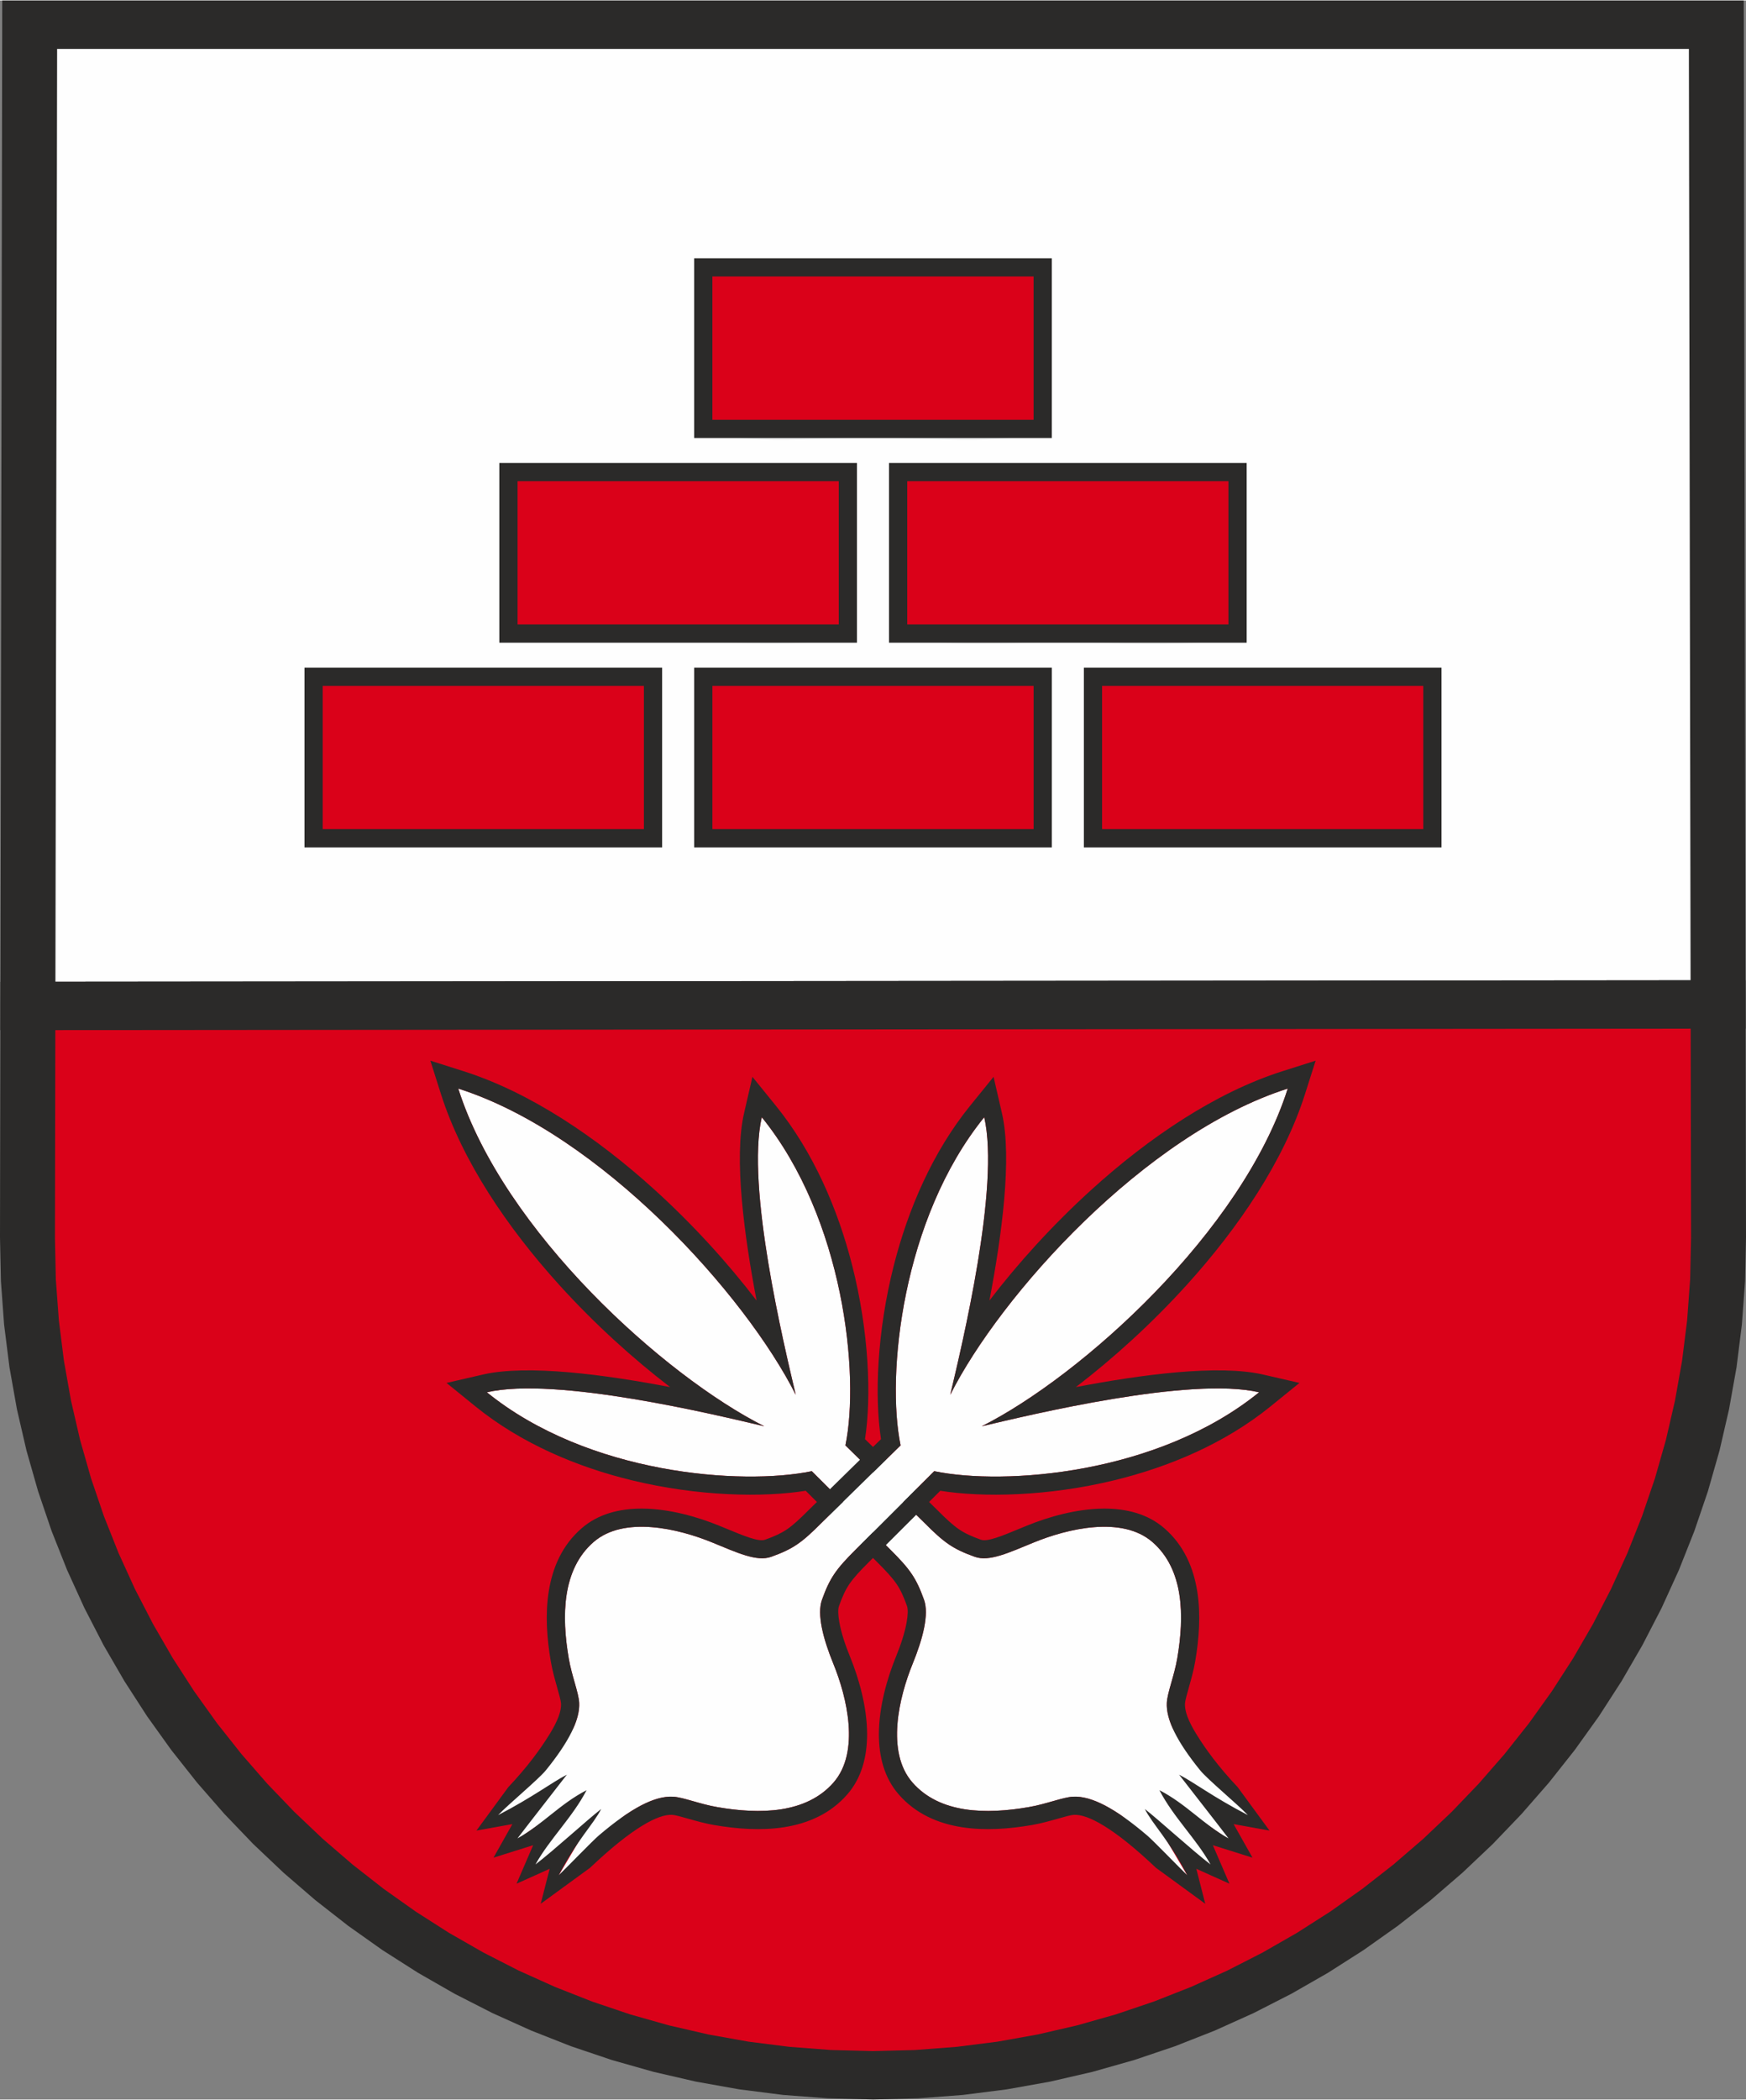
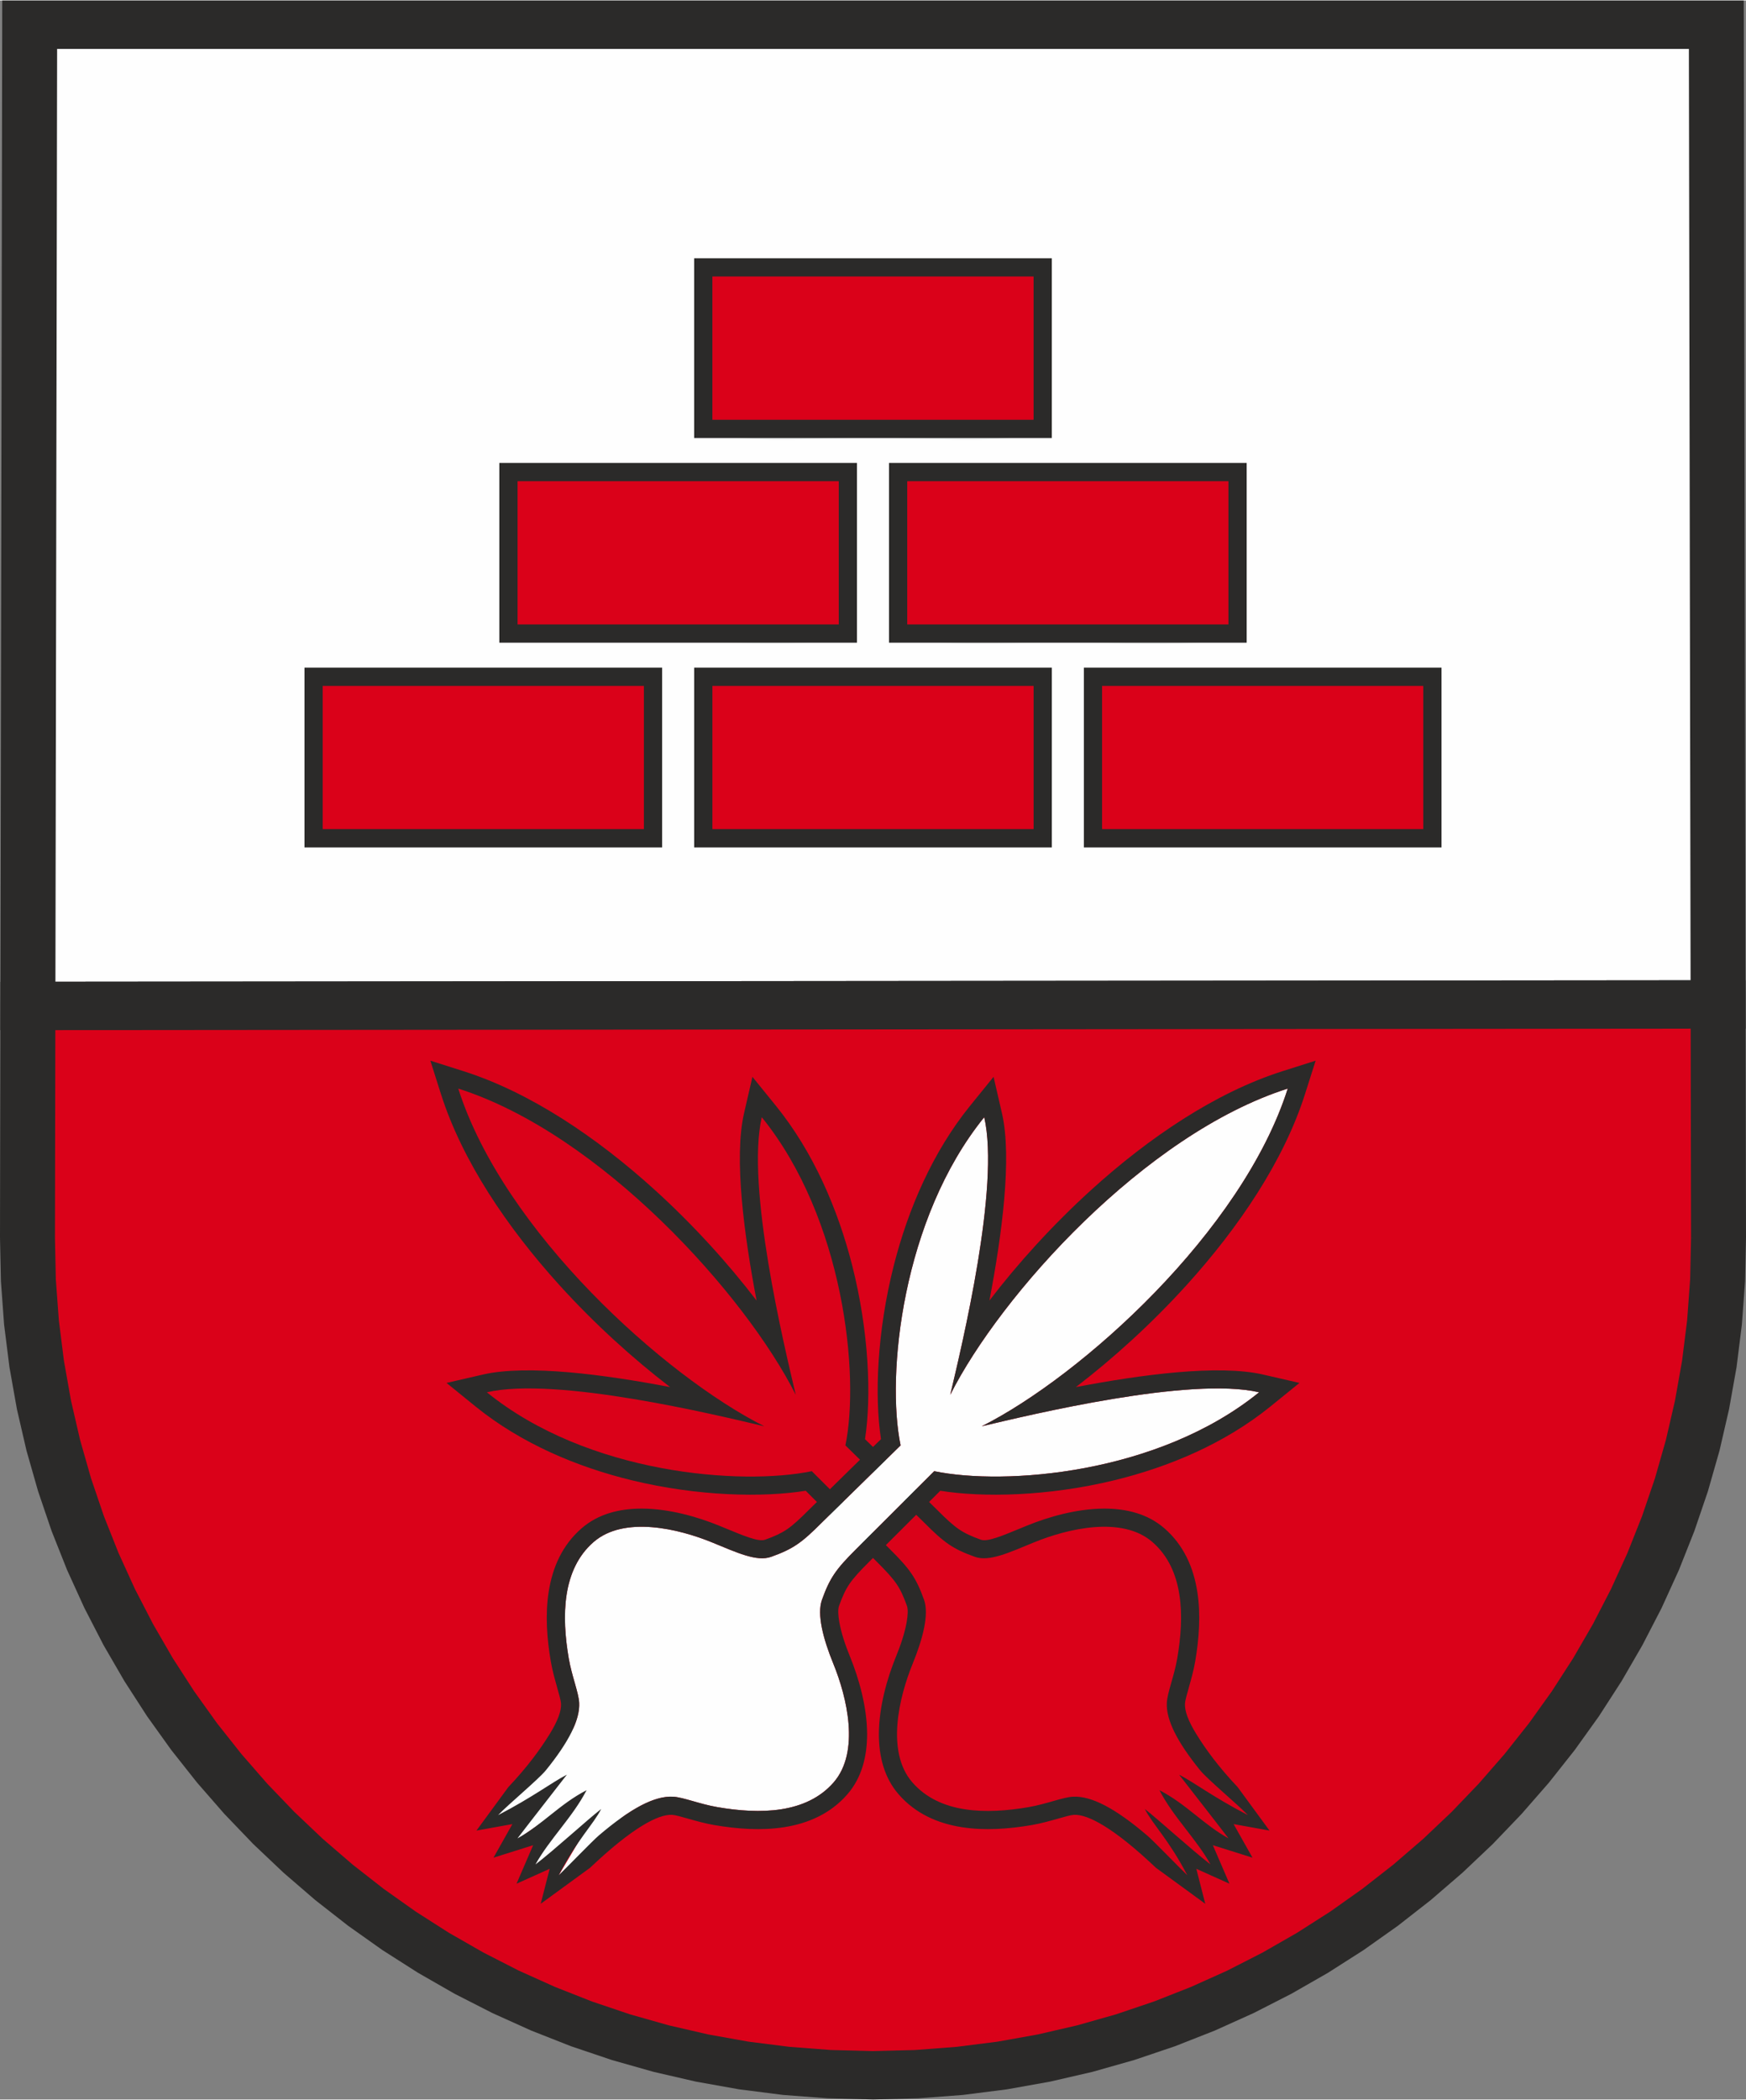
<svg xmlns="http://www.w3.org/2000/svg" xml:space="preserve" width="599px" height="720px" version="1.1" style="shape-rendering:geometricPrecision; text-rendering:geometricPrecision; image-rendering:optimizeQuality; fill-rule:evenodd; clip-rule:evenodd" viewBox="0 0 547.01 657.18">
  <rect x="0" y="0" width="547.01" height="657.18" fill="#808080" stroke="none" />
  <defs>
    <style type="text/css">
   
    .str0 {stroke:#2B2A29;stroke-width:5.71;stroke-miterlimit:22.926}
    .fil0 {fill:#FEFEFE}
    .fil3 {fill:#EBECEC}
    .fil5 {fill:#2B2A29}
    .fil2 {fill:#DA0119}
    .fil4 {fill:#2B2A29;fill-rule:nonzero}
    .fil1 {fill:#2B2A29;fill-rule:nonzero}
   
  </style>
  </defs>
  <g id="Ebene_x0020_1">
    <g>
      <polygon class="fil0" points="538.27,314.32 537.71,7.58 9.3,7.58 8.74,314.8 " />
      <path id="1" class="fil1" d="M546.32 7.56l0.55 306.75 -17.21 0.02 -0.56 -306.74 8.61 -7.59 8.61 7.56zm-8.61 -7.56l8.59 0 0.02 7.56 -8.61 -7.56zm-528.41 0l528.41 0 0 15.15 -528.41 0 -8.61 -7.59 8.61 -7.56zm-8.61 7.56l0.01 -7.56 8.6 0 -8.61 7.56zm-0.56 307.23l0.56 -307.23 17.22 0.03 -0.56 307.22 -8.6 7.56 -8.62 -7.58zm8.62 7.58l-8.63 0.01 0.01 -7.59 8.62 7.58zm529.52 -0.47l-529.52 0.47 -0.02 -15.15 529.53 -0.47 8.61 7.56 -8.6 7.59zm8.6 -7.59l0.02 7.58 -8.62 0.01 8.6 -7.59z" />
    </g>
    <g>
      <path class="fil2" d="M8.74 314.8l529.53 -0.48 0.13 73c0.69,143.26 -118.22,262.28 -264.9,262.28 -146.67,0 -265.58,-119.02 -264.89,-262.28l0.13 -72.52z" />
      <path id="1" class="fil1" d="M538.27 321.9l-529.52 0.47 -0.02 -15.15 529.53 -0.47 8.61 7.56 -8.6 7.59zm-0.01 -15.15l8.6 -0.01 0.01 7.57 -8.61 -7.56zm-8.47 80.58l-0.13 -73 17.21 -0.02 0.14 73 -17.22 0.05 0 -0.03zm0 0.03l0 0.01 0 -0.04 0 0.03zm-256.29 269.82l0 -15.15 0 0 13.18 -0.34 12.99 -0.99 12.81 -1.62 12.6 -2.25 12.38 -2.86 12.15 -3.44 11.9 -4.02 11.64 -4.58 11.36 -5.11 11.06 -5.65 10.74 -6.15 10.42 -6.65 10.07 -7.13 9.71 -7.59 9.33 -8.03 8.93 -8.46 8.51 -8.87 8.09 -9.27 7.64 -9.64 7.17 -10.01 6.68 -10.35 6.19 -10.68 5.67 -10.98 5.14 -11.28 4.59 -11.55 4.03 -11.82 3.44 -12.05 2.84 -12.28 2.22 -12.49 1.59 -12.67 0.94 -12.85 0.28 -13.01 17.22 -0.07 -0.29 13.7 -1 13.54 -1.67 13.37 -2.35 13.16 -2.99 12.96 -3.63 12.71 -4.25 12.47 -4.84 12.2 -5.43 11.91 -6 11.61 -6.54 11.29 -7.07 10.95 -7.59 10.59 -8.09 10.22 -8.58 9.82 -9.03 9.42 -9.49 8.98 -9.92 8.55 -10.33 8.07 -10.74 7.6 -11.11 7.09 -11.49 6.58 -11.83 6.04 -12.16 5.48 -12.48 4.91 -12.77 4.31 -13.05 3.7 -13.32 3.07 -13.55 2.42 -13.78 1.75 -13.98 1.06 -14.16 0.36 0 0zm-273.5 -269.87l17.22 0.02 0 0.03 0.27 13.01 0.95 12.85 1.59 12.67 2.22 12.49 2.84 12.28 3.44 12.05 4.02 11.82 4.59 11.55 5.14 11.28 5.68 10.98 6.18 10.68 6.69 10.35 7.17 10.01 7.64 9.64 8.08 9.27 8.52 8.87 8.93 8.46 9.33 8.03 9.71 7.59 10.07 7.13 10.41 6.65 10.75 6.15 11.06 5.65 11.36 5.11 11.63 4.58 11.91 4.02 12.14 3.44 12.39 2.86 12.6 2.25 12.81 1.62 12.99 0.99 13.17 0.34 0 15.15 -14.16 -0.36 -13.98 -1.06 -13.77 -1.75 -13.56 -2.42 -13.31 -3.07 -13.05 -3.7 -12.78 -4.31 -12.47 -4.91 -12.16 -5.48 -11.84 -6.04 -11.48 -6.58 -11.12 -7.09 -10.73 -7.6 -10.33 -8.07 -9.92 -8.55 -9.49 -8.98 -9.04 -9.42 -8.57 -9.82 -8.09 -10.22 -7.59 -10.59 -7.07 -10.95 -6.55 -11.29 -5.99 -11.61 -5.43 -11.91 -4.85 -12.2 -4.24 -12.47 -3.63 -12.71 -3 -12.96 -2.34 -13.16 -1.68 -13.37 -0.99 -13.54 -0.29 -13.7 0 0.02zm17.22 0.02l0 0.04 0 -0.01 0 -0.03zm0.13 -72.52l-0.13 72.52 -17.22 -0.02 0.13 -72.52 8.6 -7.57 8.62 7.59zm-17.22 -0.02l0.02 -7.56 8.58 -0.01 -8.6 7.57z" />
    </g>
    <g>
      <path class="fil3" d="M222.43 134.49c8.58,5.16 39.14,2.2 51.39,2.2 12.31,0 42.72,2.97 51.43,-2.14 3.83,-6.88 3.34,-39.85 0.23,-48.46 -10.23,-3.46 -61.46,-1.27 -76.15,-1.28 -15.91,-0.02 -28.52,-5.62 -28.97,11.3 -0.28,10.73 -2.57,30.02 2.07,38.38z" />
      <path class="fil3" d="M162.01 198.01c5.54,4.07 3.43,2.71 11.9,2.82l39.64 -0.16c12.42,-0.01 41.6,2.24 51.55,-1.81 2.75,-9.19 3.13,-39.72 -0.21,-48.41 -10.65,-3.64 -60.93,-1.68 -75.82,-1.69 -15.93,0 -28.78,-5.65 -29.09,11.38 -0.16,9.17 -1.49,30.55 2.03,37.87z" />
      <path class="fil3" d="M282.7 198.01c7.34,5.47 41.73,2.66 51.38,2.66 7.26,0 46.81,3.02 51.57,-2.66 2.74,-5.59 3.87,-43.27 -0.35,-47.36 -4.17,-4.04 -97.78,-2.45 -100.94,-0.46 -5.55,3.49 -4.45,41.39 -1.66,47.82z" />
      <path class="fil3" d="M101.01 213.57c-2.53,9.51 -2.24,38.19 -0.15,48.16 10.94,3.43 94.26,3.41 102.6,-0.36 4.38,-9.8 2.28,-36.54 1.17,-48.74 -15.71,-1.02 -92.93,-2.5 -103.62,0.94z" />
      <path class="fil3" d="M343.54 262c10.88,2.58 90.32,2.06 104.26,0.46l-0.46 -50.24 -104.81 0.45 1.01 49.33z" />
      <polygon class="fil3" points="220.98,263.01 325.94,262.88 325.34,212.25 220.74,213.08 " />
    </g>
    <g>
      <g>
        <polygon class="fil2" points="220.34,211.73 326.67,211.73 326.67,262.3 220.34,262.3 " />
        <path id="1" class="fil4" d="M326.67 214.6l-106.33 0 0 -5.73 106.33 0 2.86 2.86 -2.86 2.87zm0 -5.73l2.86 0 0 2.86 -2.86 -2.86zm-2.85 53.43l0 -50.57 5.71 0 0 50.57 -2.86 2.87 -2.85 -2.87zm5.71 0l0 2.87 -2.86 0 2.86 -2.87zm-109.19 -2.87l106.33 0 0 5.74 -106.33 0 -2.86 -2.87 2.86 -2.87zm0 5.74l-2.86 0 0 -2.87 2.86 2.87zm2.85 -53.44l0 50.57 -5.71 0 0 -50.57 2.86 -2.86 2.85 2.86zm-5.71 0l0 -2.86 2.86 0 -2.86 2.86z" />
      </g>
      <g>
        <polygon class="fil2" points="98.25,211.73 204.59,211.73 204.59,262.3 98.25,262.3 " />
        <path id="1" class="fil4" d="M204.59 214.6l-106.34 0 0 -5.73 106.34 0 2.85 2.86 -2.85 2.87zm0 -5.73l2.85 0 0 2.86 -2.85 -2.86zm-2.86 53.43l0 -50.57 5.71 0 0 50.57 -2.85 2.87 -2.86 -2.87zm5.71 0l0 2.87 -2.85 0 2.85 -2.87zm-109.19 -2.87l106.34 0 0 5.74 -106.34 0 -2.85 -2.87 2.85 -2.87zm0 5.74l-2.85 0 0 -2.87 2.85 2.87zm2.85 -53.44l0 50.57 -5.7 0 0 -50.57 2.85 -2.86 2.85 2.86zm-5.7 0l0 -2.86 2.85 0 -2.85 2.86z" />
      </g>
      <g>
        <polygon class="fil2" points="342.42,211.73 448.76,211.73 448.76,262.3 342.42,262.3 " />
        <path id="1" class="fil4" d="M448.76 214.6l-106.34 0 0 -5.73 106.34 0 2.85 2.86 -2.85 2.87zm0 -5.73l2.85 0 0 2.86 -2.85 -2.86zm-2.86 53.43l0 -50.57 5.71 0 0 50.57 -2.85 2.87 -2.86 -2.87zm5.71 0l0 2.87 -2.85 0 2.85 -2.87zm-109.19 -2.87l106.34 0 0 5.74 -106.34 0 -2.85 -2.87 2.85 -2.87zm0 5.74l-2.85 0 0 -2.87 2.85 2.87zm2.85 -53.44l0 50.57 -5.7 0 0 -50.57 2.85 -2.86 2.85 2.86zm-5.7 0l0 -2.86 2.85 0 -2.85 2.86z" />
      </g>
    </g>
    <g>
      <g>
        <polygon class="fil2" points="159.29,147.64 265.63,147.64 265.63,198.21 159.29,198.21 " />
        <path id="1" class="fil4" d="M265.63 150.51l-106.34 0 0 -5.74 106.34 0 2.85 2.87 -2.85 2.87zm0 -5.74l2.85 0 0 2.87 -2.85 -2.87zm-2.85 53.44l0 -50.57 5.7 0 0 50.57 -2.85 2.86 -2.85 -2.86zm5.7 0l0 2.86 -2.85 0 2.85 -2.86zm-109.19 -2.87l106.34 0 0 5.73 -106.34 0 -2.85 -2.86 2.85 -2.87zm0 5.73l-2.85 0 0 -2.86 2.85 2.86zm2.86 -53.43l0 50.57 -5.71 0 0 -50.57 2.85 -2.87 2.86 2.87zm-5.71 0l0 -2.87 2.85 0 -2.85 2.87z" />
      </g>
      <g>
        <polygon class="fil2" points="281.38,147.64 387.71,147.64 387.71,198.21 281.38,198.21 " />
        <path id="1" class="fil4" d="M387.71 150.51l-106.33 0 0 -5.74 106.33 0 2.86 2.87 -2.86 2.87zm0 -5.74l2.86 0 0 2.87 -2.86 -2.87zm-2.85 53.44l0 -50.57 5.71 0 0 50.57 -2.86 2.86 -2.85 -2.86zm5.71 0l0 2.86 -2.86 0 2.86 -2.86zm-109.19 -2.87l106.33 0 0 5.73 -106.33 0 -2.86 -2.86 2.86 -2.87zm0 5.73l-2.86 0 0 -2.86 2.86 2.86zm2.85 -53.43l0 50.57 -5.71 0 0 -50.57 2.86 -2.87 2.85 2.87zm-5.71 0l0 -2.87 2.86 0 -2.86 2.87z" />
      </g>
    </g>
    <polygon class="fil2 str0" points="220.33,83.55 326.67,83.55 326.67,134.12 220.33,134.12 " />
    <g>
-       <path class="fil0" d="M143.57 340.67c14.24,44.76 64.67,90.03 95.87,105.73 -15.48,-3.65 -65.2,-15.65 -86.91,-10.64 31.73,25.72 79.84,29.25 101.8,24.7l24.41 24.36c6.4,6.36 8.29,9.06 10.75,15.9 1.63,4.53 -0.36,12.21 -3.57,20.06 -4.25,10.41 -8.41,27.55 -0.09,37.11 8.57,9.85 23.15,10.05 36.45,7.75 5.5,-0.94 10.71,-3.1 13.88,-3.26 4.07,-0.21 8.98,1.67 15,5.77 4.35,2.95 18.56,19.26 24.17,24.57l-14.18 -23.99 19.42 16.46 -14.4 -22.42 20.14 13.94 -12.27 -17.45c4.9,2.53 12.33,7.08 17.7,9.46 -8.9,-9.41 -22.26,-22.52 -24.75,-28.7 -1.06,-2.61 -1.54,-4.95 -1.43,-7.04 0.16,-3.17 2.31,-8.37 3.26,-13.88 2.29,-13.3 2.09,-27.87 -7.76,-36.44 -9.56,-8.32 -26.69,-4.17 -37.1,0.09 -7.86,3.21 -14.03,6.15 -18.56,4.52 -6.84,-2.45 -9.54,-4.35 -15.9,-10.75l-24.64 -24.13c4.56,-21.96 -0.48,-71.03 -26.2,-102.76 -5.01,21.71 6.99,71.43 10.64,86.91 -15.7,-31.2 -60.97,-81.63 -105.73,-95.87z" />
      <path class="fil5" d="M358.66 566.23c4.23,3.26 14.63,12.8 20.59,17.36 -4.39,-7.92 -11.63,-14.78 -16.01,-23.25 8.47,4.38 13.73,10.7 21.65,15.09 -4.56,-5.96 -12.22,-15.71 -15.49,-19.95 4.9,2.53 10.4,6.86 21.56,12.67 -3.1,-3.28 -12.66,-11.19 -14.98,-14.06 -7.19,-8.86 -10.69,-15.81 -10.42,-21.11 0.15,-3.17 2.31,-8.37 3.26,-13.88 2.29,-13.3 2.09,-27.87 -7.76,-36.44 -9.56,-8.32 -26.69,-4.17 -37.1,0.09 -7.86,3.21 -14.03,6.15 -18.56,4.52 -6.84,-2.45 -9.54,-4.35 -15.9,-10.75l-24.64 -24.13c4.56,-21.96 -0.48,-71.03 -26.2,-102.76 -5.01,21.71 6.99,71.43 10.64,86.91 -15.7,-31.2 -60.97,-81.63 -105.73,-95.87 14.24,44.76 64.67,90.03 95.87,105.73 -15.48,-3.65 -65.2,-15.65 -86.91,-10.64 31.73,25.72 79.84,29.25 101.8,24.7l24.41 24.36c6.4,6.36 8.29,9.06 10.75,15.9 1.63,4.53 -0.36,12.21 -3.57,20.06 -4.25,10.41 -8.41,27.55 -0.09,37.11 8.57,9.85 23.15,10.05 36.45,7.75 5.5,-0.94 10.71,-3.1 13.88,-3.26 5.79,-0.29 13.28,3.64 23.26,12.16 2.1,1.79 10.23,10.24 12.56,12.44 -5.8,-11.15 -10.8,-15.85 -13.32,-20.75zm-183.4 -164.03c-16.39,-18.08 -30.46,-38.93 -37.11,-59.81l-3.32 -10.46 10.46 3.32c20.88,6.65 41.73,20.72 59.81,37.11 12.13,11 23.06,23.08 31.93,34.68 -3.89,-20.4 -7.16,-44.66 -3.92,-58.68l2.62 -11.37 7.34 9.05c11.81,14.57 19.44,32.47 23.89,49.9 5.3,20.8 6.09,41.18 4.04,54.49l22.53 22.08c2.95,2.96 5,4.85 6.93,6.16 1.87,1.27 3.89,2.19 6.85,3.25 2.02,0.72 6.55,-1.15 12.21,-3.5l2.28 -0.94 -2.27 0.94 2.29 -0.94c6.51,-2.66 15.51,-5.29 24.09,-5.3 6.96,-0.02 13.68,1.63 18.9,6.18 6.04,5.25 9.11,12.24 10.3,19.88 1.11,7.1 0.56,14.67 -0.67,21.82 -0.5,2.9 -1.28,5.62 -1.97,8.07l0 0.02c-0.63,2.21 -1.18,4.16 -1.23,5.1 -0.12,2.33 1.07,5.49 3.55,9.5 2.87,4.67 6.88,10.2 12.97,16.64l9.97 13.6 -11.25 -2.03 5.92 10.51 -12.42 -3.9 5.2 12.05 -10.38 -4.66 2.8 10.95 -15.44 -11.26c-6.37,-6.03 -11.79,-10.41 -16.41,-13.22 -3.92,-2.38 -6.98,-3.48 -9.32,-3.37 -0.95,0.05 -2.89,0.6 -5.1,1.23 -2.43,0.69 -5.13,1.46 -8.09,1.97 -7.15,1.23 -14.73,1.78 -21.83,0.68 -7.64,-1.19 -14.62,-4.26 -19.88,-10.31 -4.54,-5.21 -6.2,-11.94 -6.18,-18.89 0.02,-8.58 2.65,-17.58 5.31,-24.1 1.56,-3.81 2.8,-7.57 3.38,-10.86 0.4,-2.26 0.48,-4.07 0.1,-5.15 -1.07,-2.96 -1.98,-4.98 -3.25,-6.85 -1.32,-1.93 -3.2,-3.98 -6.16,-6.93l-22.31 -22.26c-13.33,2.14 -33.67,1.77 -54.45,-3.27 -17.09,-4.15 -34.61,-11.47 -49.03,-23.15l-9.05 -7.34 11.37 -2.62c14.02,-3.24 38.28,0.03 58.68,3.92 -11.6,-8.88 -23.68,-19.8 -34.68,-31.93z" />
      <path class="fil0" d="M403.44 340.67c-14.24,44.76 -64.67,90.03 -95.87,105.73 15.48,-3.65 65.2,-15.65 86.9,-10.64 -31.73,25.72 -79.83,29.25 -101.79,24.7l-24.41 24.36c-6.4,6.36 -8.29,9.06 -10.75,15.9 -1.63,4.53 0.35,12.21 3.57,20.06 4.25,10.41 8.4,27.55 0.09,37.11 -8.57,9.85 -23.15,10.05 -36.45,7.75 -5.51,-0.94 -10.71,-3.1 -13.88,-3.26 -4.07,-0.21 -8.98,1.67 -15,5.77 -4.35,2.95 -18.56,19.26 -24.18,24.57l14.18 -23.99 -19.41 16.46 14.4 -22.42 -20.15 13.94 12.28 -17.45c-4.9,2.53 -12.33,7.08 -17.7,9.46 8.89,-9.41 22.26,-22.52 24.75,-28.7 1.06,-2.61 1.54,-4.95 1.43,-7.04 -0.16,-3.17 -2.31,-8.37 -3.26,-13.88 -2.29,-13.3 -2.09,-27.87 7.76,-36.44 9.56,-8.32 26.69,-4.17 37.1,0.09 7.86,3.21 14.03,6.15 18.56,4.52 6.84,-2.45 9.53,-4.35 15.9,-10.75l24.64 -24.13c-4.56,-21.96 0.48,-71.03 26.2,-102.76 5.01,21.71 -6.99,71.43 -10.64,86.91 15.7,-31.2 60.97,-81.63 105.73,-95.87z" />
      <path class="fil5" d="M188.35 566.23c-4.23,3.26 -14.63,12.8 -20.59,17.36 4.39,-7.92 11.63,-14.78 16.01,-23.25 -8.47,4.38 -13.73,10.7 -21.65,15.09 4.56,-5.96 12.22,-15.71 15.48,-19.95 -4.89,2.53 -10.4,6.86 -21.55,12.67 3.09,-3.28 12.65,-11.19 14.98,-14.06 7.19,-8.86 10.69,-15.81 10.42,-21.11 -0.16,-3.17 -2.31,-8.37 -3.26,-13.88 -2.29,-13.3 -2.09,-27.87 7.76,-36.44 9.56,-8.32 26.69,-4.17 37.1,0.09 7.86,3.21 14.03,6.15 18.56,4.52 6.84,-2.45 9.53,-4.35 15.9,-10.75l24.64 -24.13c-4.56,-21.96 0.48,-71.03 26.2,-102.76 5.01,21.71 -6.99,71.43 -10.64,86.91 15.7,-31.2 60.97,-81.63 105.73,-95.87 -14.24,44.76 -64.67,90.03 -95.87,105.73 15.48,-3.65 65.2,-15.65 86.9,-10.64 -31.73,25.72 -79.83,29.25 -101.79,24.7l-24.41 24.36c-6.4,6.36 -8.29,9.06 -10.75,15.9 -1.63,4.53 0.35,12.21 3.57,20.06 4.25,10.41 8.4,27.55 0.09,37.11 -8.57,9.85 -23.15,10.05 -36.45,7.75 -5.51,-0.94 -10.71,-3.1 -13.88,-3.26 -5.79,-0.29 -13.28,3.64 -23.27,12.16 -2.09,1.79 -10.23,10.24 -12.55,12.44 5.8,-11.15 10.8,-15.85 13.32,-20.75zm183.4 -164.03c16.39,-18.08 30.46,-38.93 37.1,-59.81l3.33 -10.46 -10.46 3.32c-20.88,6.65 -41.73,20.72 -59.81,37.11 -12.13,11 -23.06,23.08 -31.93,34.68 3.89,-20.4 7.16,-44.66 3.92,-58.68l-2.62 -11.37 -7.34 9.05c-11.81,14.57 -19.44,32.47 -23.89,49.9 -5.3,20.8 -6.09,41.18 -4.04,54.49l-22.53 22.08c-2.96,2.96 -5,4.85 -6.93,6.16 -1.87,1.27 -3.9,2.19 -6.86,3.25 -2.01,0.72 -6.54,-1.15 -12.2,-3.5l-2.28 -0.94 2.26 0.94 -2.28 -0.94c-6.51,-2.66 -15.51,-5.29 -24.09,-5.3 -6.96,-0.02 -13.68,1.63 -18.9,6.18 -6.05,5.25 -9.11,12.24 -10.3,19.88 -1.11,7.1 -0.56,14.67 0.67,21.82 0.5,2.9 1.28,5.62 1.97,8.07l0 0.02c0.63,2.21 1.18,4.16 1.23,5.1 0.12,2.33 -1.07,5.49 -3.55,9.5 -2.88,4.67 -6.88,10.2 -12.97,16.64l-9.98 13.6 11.26 -2.03 -5.92 10.51 12.42 -3.9 -5.2 12.05 10.38 -4.66 -2.81 10.95 15.45 -11.26c6.37,-6.03 11.79,-10.41 16.41,-13.22 3.92,-2.38 6.98,-3.48 9.32,-3.37 0.94,0.05 2.89,0.6 5.1,1.23 2.43,0.69 5.13,1.46 8.09,1.97 7.15,1.23 14.73,1.78 21.83,0.68 7.63,-1.19 14.62,-4.26 19.88,-10.31 4.54,-5.21 6.19,-11.94 6.18,-18.89 -0.02,-8.58 -2.65,-17.58 -5.31,-24.1 -1.56,-3.81 -2.8,-7.57 -3.38,-10.86 -0.41,-2.26 -0.49,-4.07 -0.1,-5.15 1.06,-2.96 1.98,-4.98 3.25,-6.85 1.32,-1.93 3.2,-3.98 6.16,-6.93l22.31 -22.26c13.33,2.14 33.67,1.77 54.45,-3.27 17.09,-4.15 34.61,-11.47 49.02,-23.15l9.06 -7.34 -11.38 -2.62c-14.02,-3.24 -38.27,0.03 -58.67,3.92 11.6,-8.88 23.68,-19.8 34.68,-31.93z" />
    </g>
  </g>
</svg>